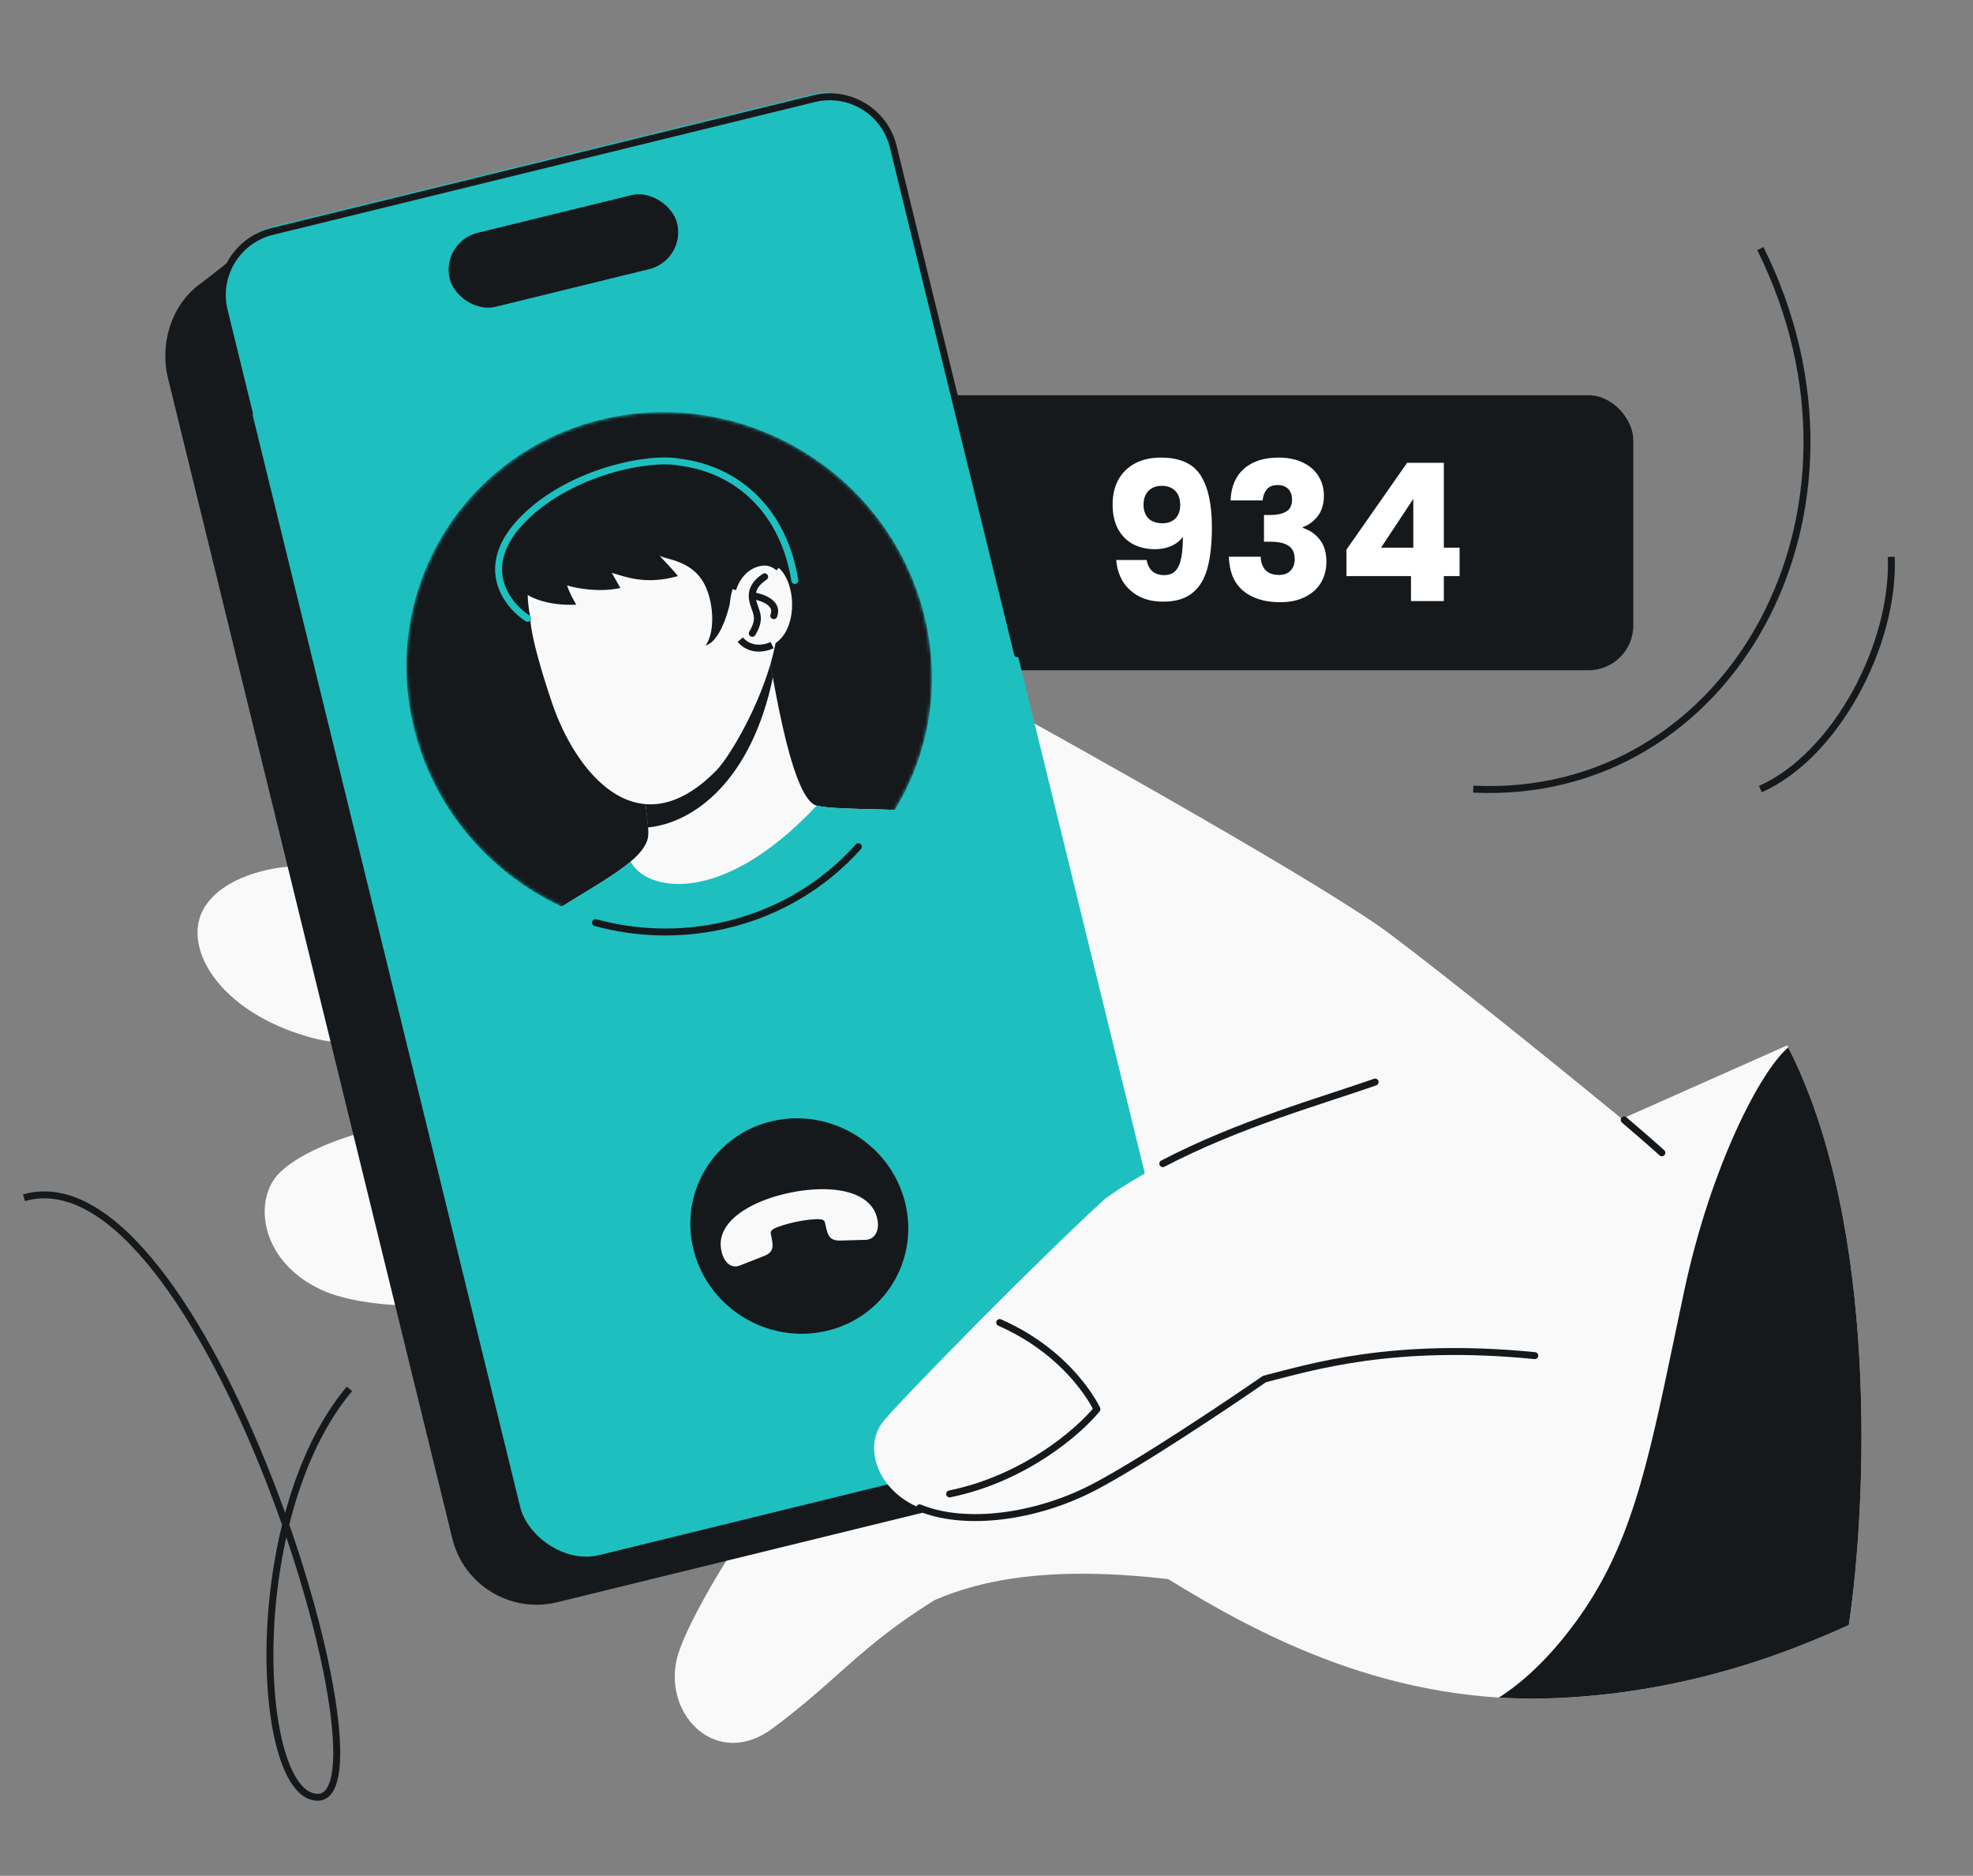
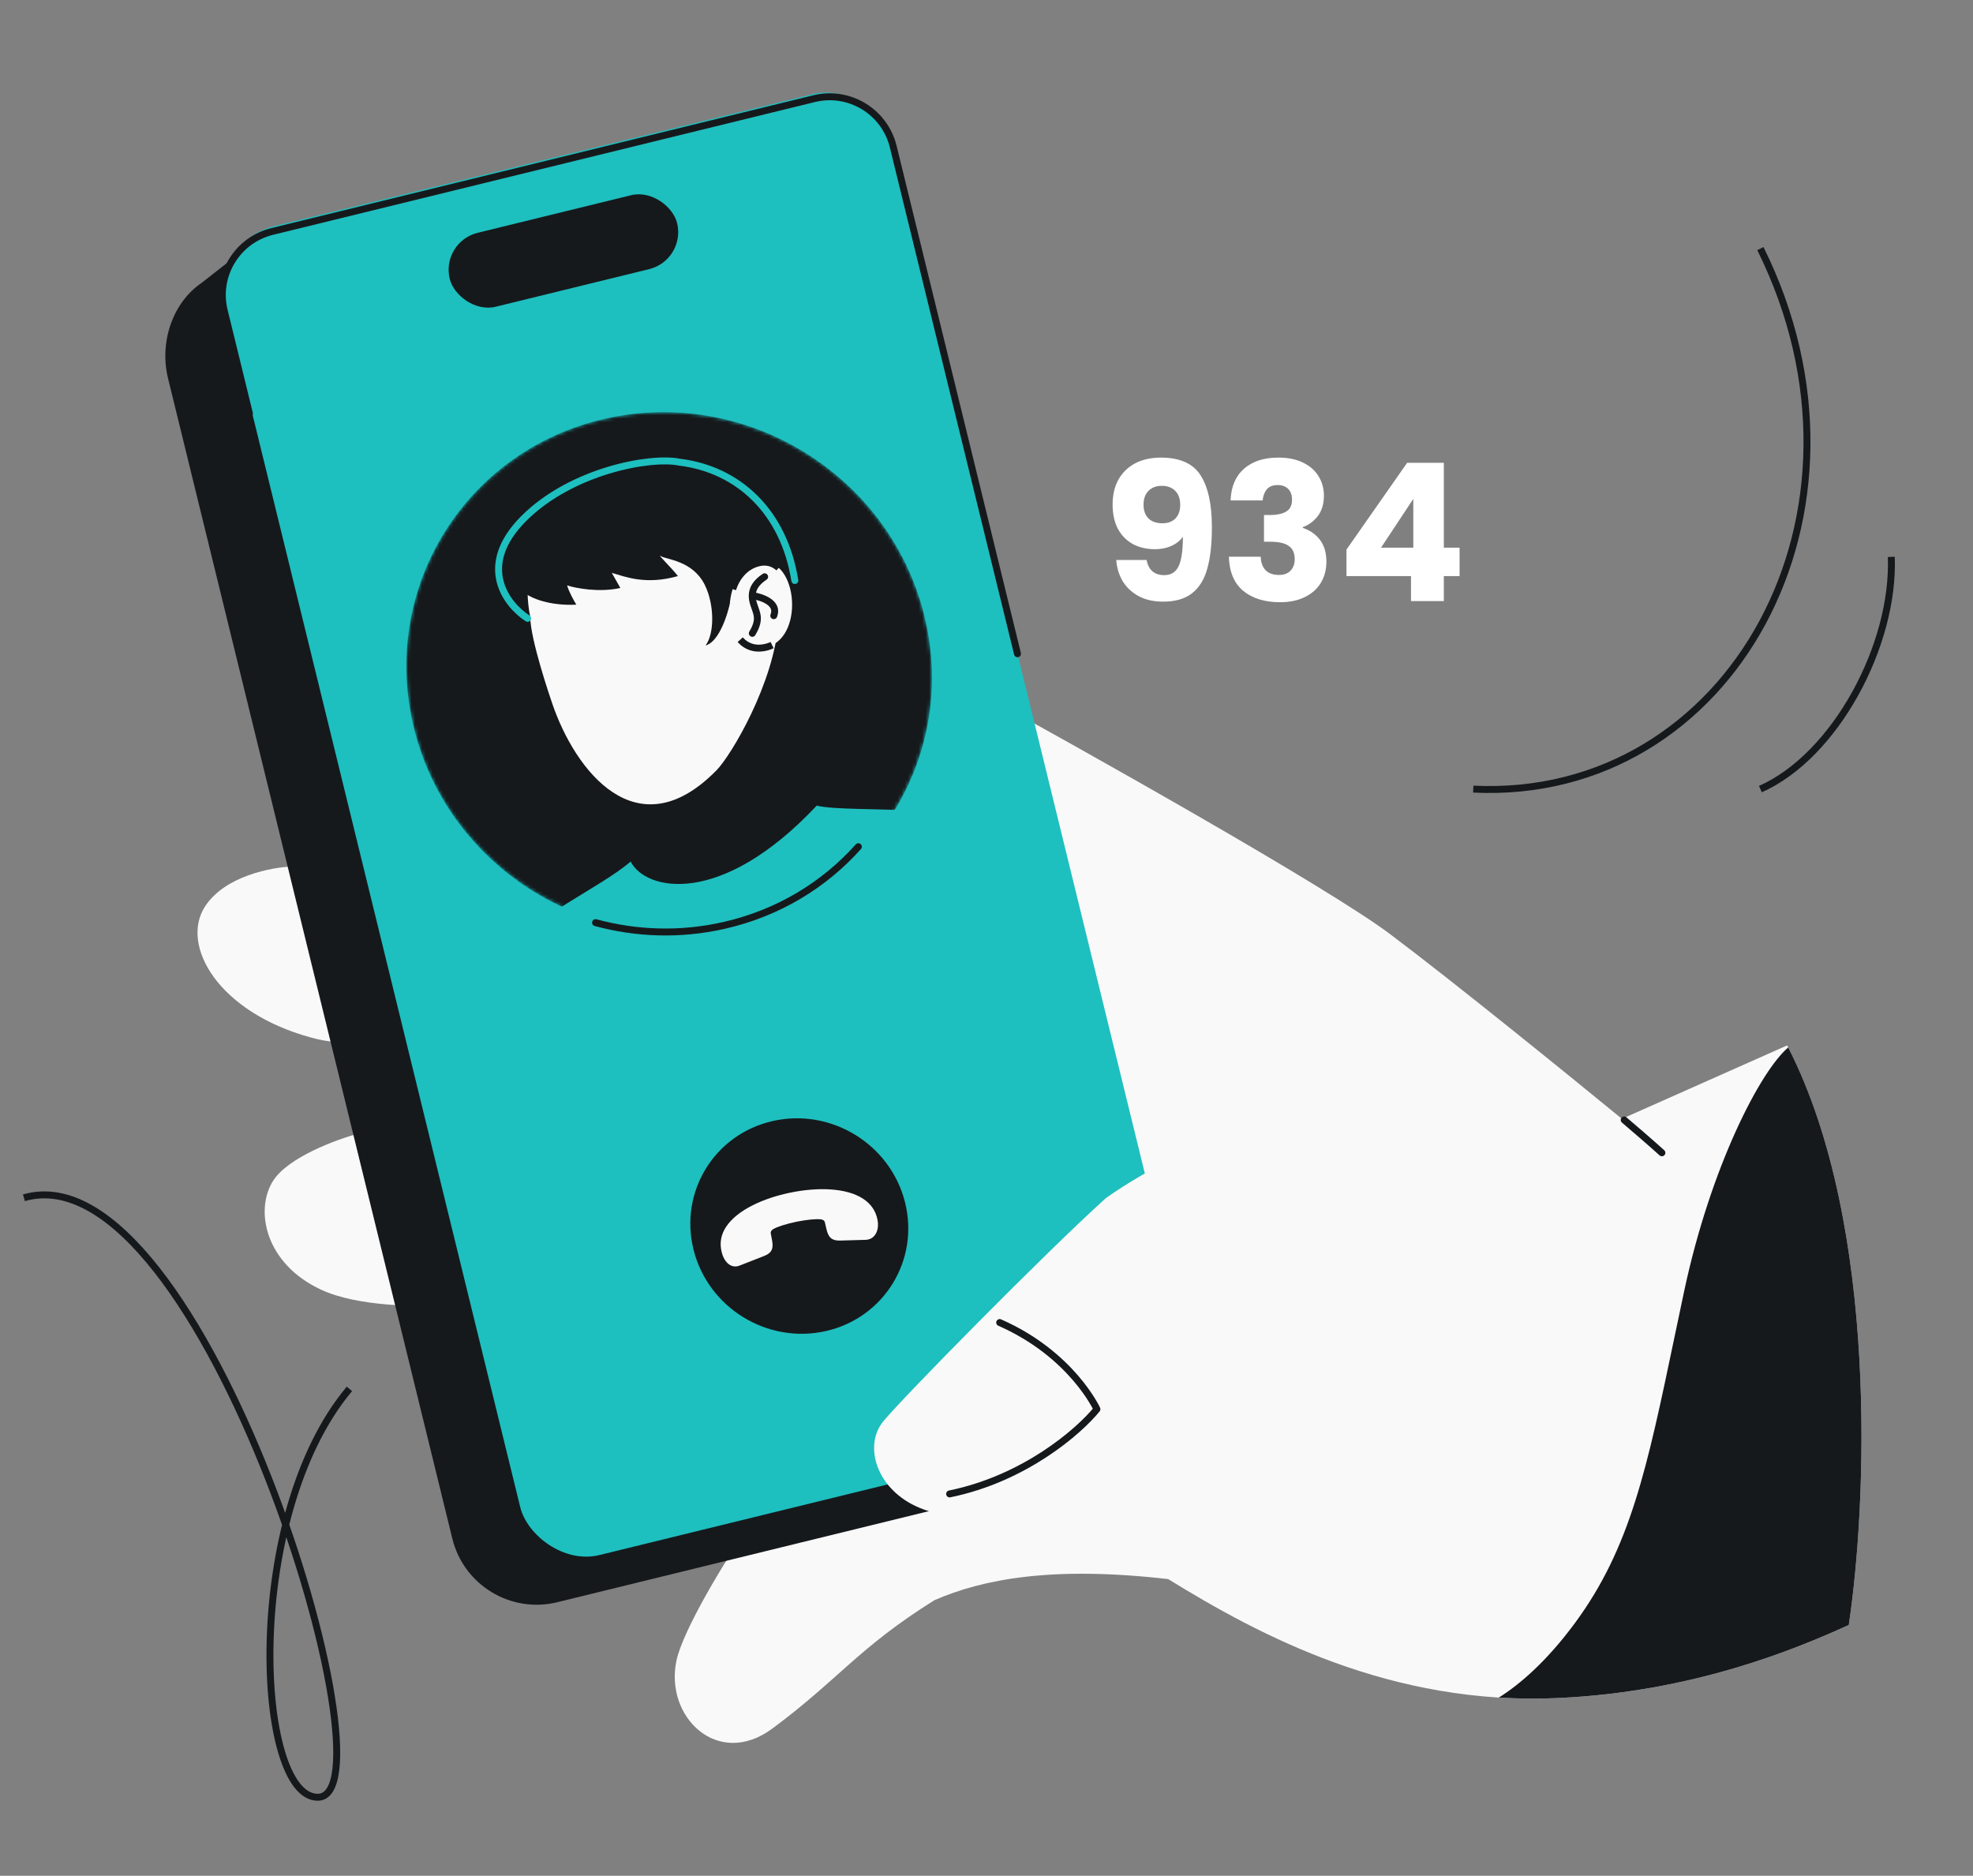
<svg xmlns="http://www.w3.org/2000/svg" width="568" height="540" viewBox="0 0 568 540" fill="none">
  <rect x="0" y="0" width="568" height="540" fill="#808080" stroke="none" />
  <path d="M58.965 261.045C64.623 252.153 78.331 249.593 84.478 249.425L99.382 279.485C105.023 288.326 110.951 304.543 89.53 298.683C62.754 291.357 51.892 272.159 58.965 261.045Z" fill="#F9F9F9" />
  <path d="M78.645 339.895C82.955 333.148 96.839 328.026 103.242 326.308L125.497 375.971C120.577 375.971 103.242 376.284 92.466 371.286C76.302 363.79 73.257 348.328 78.645 339.895Z" fill="#F9F9F9" />
  <path d="M466.93 322.085L514.495 300.945C541.071 352.285 537.397 433.574 532.238 467.8C516.76 474.847 487.45 487.012 448.794 488.824C400.474 491.089 362.644 470.82 336.315 454.588C303.023 450.734 282.909 454.588 269.028 460.649C247.214 474.247 241.237 483.634 222.313 497.632C206.67 509.204 191.26 494.29 194.753 477.993C196.565 469.537 208.403 449.318 217.752 436.286L255.908 425.898C257.04 423.759 262.854 417.517 277.048 409.665C291.242 401.813 308.38 364.617 315.175 347L279.69 198.265C312.281 216.133 381.993 255.268 400.113 268.858C418.233 282.448 452.208 310.005 466.93 322.085Z" fill="#F9F9F9" />
  <path fill-rule="evenodd" clip-rule="evenodd" d="M514.805 301.538C506.8 308.296 492.489 335.808 484.842 371.716C483.836 376.439 482.893 380.946 481.99 385.26C474.148 422.734 469.37 445.564 453.416 467.215C445.316 478.208 437.564 484.874 431.502 488.683C437.108 489.033 442.873 489.094 448.795 488.816C487.451 487.004 516.762 474.839 532.239 467.793C537.378 433.699 541.044 352.909 514.805 301.538Z" fill="#16191C" />
  <path d="M467.588 322.412C469.921 324.395 475.356 329.06 478.435 331.859" stroke="#16191C" stroke-width="2" stroke-linecap="round" stroke-linejoin="round" />
-   <rect x="236.373" y="113.778" width="233.828" height="79.17" rx="12.888" fill="#16191C" />
  <path d="M330.091 161.199C330.644 164.111 332.34 165.567 335.178 165.567C337.131 165.567 338.513 164.701 339.324 162.969C340.135 161.236 340.541 158.417 340.541 154.51C339.73 155.652 338.624 156.537 337.223 157.163C335.823 157.79 334.256 158.103 332.524 158.103C330.165 158.103 328.064 157.624 326.221 156.666C324.378 155.671 322.922 154.215 321.853 152.298C320.821 150.344 320.305 147.985 320.305 145.221C320.305 142.494 320.858 140.116 321.964 138.089C323.106 136.062 324.71 134.495 326.774 133.389C328.875 132.284 331.344 131.731 334.182 131.731C339.638 131.731 343.452 133.426 345.627 136.817C347.802 140.208 348.889 145.203 348.889 151.8C348.889 156.592 348.447 160.554 347.562 163.687C346.714 166.784 345.259 169.142 343.194 170.764C341.167 172.386 338.384 173.197 334.846 173.197C332.045 173.197 329.649 172.644 327.658 171.538C325.705 170.433 324.194 168.977 323.125 167.171C322.093 165.364 321.503 163.374 321.356 161.199H330.091ZM334.68 150.639C336.228 150.639 337.463 150.179 338.384 149.257C339.306 148.299 339.767 147.009 339.767 145.387C339.767 143.618 339.287 142.254 338.329 141.296C337.371 140.337 336.081 139.858 334.459 139.858C332.837 139.858 331.547 140.356 330.589 141.351C329.667 142.309 329.207 143.636 329.207 145.332C329.207 146.917 329.667 148.207 330.589 149.202C331.547 150.16 332.911 150.639 334.68 150.639ZM354.265 144.06C354.412 140.116 355.703 137.075 358.135 134.937C360.568 132.8 363.867 131.731 368.032 131.731C370.796 131.731 373.155 132.21 375.109 133.168C377.099 134.127 378.592 135.435 379.587 137.094C380.619 138.752 381.135 140.614 381.135 142.678C381.135 145.11 380.527 147.101 379.311 148.649C378.094 150.16 376.675 151.192 375.053 151.745V151.966C377.154 152.667 378.813 153.828 380.029 155.449C381.246 157.071 381.854 159.154 381.854 161.697C381.854 163.982 381.319 166.009 380.251 167.779C379.219 169.511 377.689 170.875 375.662 171.87C373.671 172.865 371.294 173.363 368.529 173.363C364.106 173.363 360.568 172.275 357.914 170.101C355.297 167.926 353.915 164.646 353.767 160.259H362.945C362.982 161.881 363.443 163.171 364.328 164.13C365.212 165.051 366.502 165.512 368.198 165.512C369.635 165.512 370.741 165.106 371.515 164.296C372.326 163.448 372.731 162.342 372.731 160.978C372.731 159.209 372.16 157.937 371.017 157.163C369.912 156.352 368.124 155.947 365.654 155.947H363.885V148.262H365.654C367.534 148.262 369.045 147.949 370.188 147.322C371.368 146.659 371.957 145.498 371.957 143.839C371.957 142.512 371.589 141.48 370.852 140.743C370.114 140.006 369.101 139.637 367.811 139.637C366.41 139.637 365.36 140.061 364.659 140.909C363.996 141.756 363.609 142.807 363.498 144.06H354.265ZM387.63 165.844V158.214L405.101 133.224H415.661V157.661H420.195V165.844H415.661V173.031H406.207V165.844H387.63ZM406.87 143.618L397.582 157.661H406.87V143.618Z" fill="white" />
  <path d="M424.13 227.167C498.283 230.814 544.478 147.467 506.793 71.565M506.793 227.167C528.476 217.525 545.45 185.592 544.478 160.307M100.599 399.824C69.806 436.453 73.557 517.388 91.465 517.388C114.969 517.388 58.333 330.029 6.886 344.807" stroke="#16191C" stroke-width="2" />
  <path fill-rule="evenodd" clip-rule="evenodd" d="M58.106 81.382C49.703 87.076 45.818 98.49 48.376 108.927L130.217 442.916C133.501 456.32 147.031 464.524 160.436 461.239L303.726 426.127C317.131 422.843 325.335 409.313 322.05 395.908L240.209 61.92C236.924 48.515 223.395 40.311 209.99 43.596L75.602 76.527L74.599 68.47L58.106 81.382Z" fill="#16191C" />
  <rect x="60.515" y="69.619" width="197.509" height="393.849" rx="18.845" transform="rotate(-13.768 60.515 69.619)" fill="#1EBFBF" />
  <rect x="126.861" y="69.63" width="67.399" height="21.907" rx="10.954" transform="rotate(-13.768 126.861 69.63)" fill="#16191C" />
  <path d="M292.924 188.2L257.153 42.222C254.676 32.114 244.473 25.927 234.364 28.404L78.366 66.63C68.257 69.107 62.071 79.31 64.548 89.419L71.813 119.07" stroke="#16191C" stroke-width="2" stroke-linecap="round" />
  <circle cx="31.202" cy="31.202" r="31.202" transform="matrix(0.975 -0.221 0.245 0.969 192.041 329.609)" fill="#16191C" />
  <path d="M227.64 343.307C235.469 341.718 243.69 341.919 248.518 345.117C250.661 346.537 252.132 348.532 252.629 351.192C252.931 352.825 252.705 354.303 251.989 355.383C251.397 356.278 250.477 356.859 249.248 356.918L241.898 357.125C240.853 357.161 240.061 357.001 239.454 356.598C238.711 356.106 238.27 355.231 237.952 353.952L237.48 351.915C237.418 351.606 237.26 351.405 237.041 351.259C236.838 351.125 236.563 351.064 236.321 351.026C234.967 350.833 232.194 351.133 229.343 351.697C226.481 352.278 223.85 353.133 222.667 353.783C222.459 353.912 222.219 354.093 222.062 354.329C221.917 354.548 221.828 354.829 221.901 355.121L222.283 357.147C222.517 358.444 222.453 359.421 221.961 360.164C221.558 360.771 220.874 361.217 219.926 361.585L212.876 364.345C211.765 364.775 210.776 364.581 209.966 364.045C208.835 363.295 208.09 361.854 207.749 360.39C207.096 357.747 207.6 355.336 209.053 353.142C212.263 348.298 219.839 344.89 227.64 343.307Z" fill="#F9F9F9" />
  <mask id="mask0_1062_199" style="mask-type:alpha" maskUnits="userSpaceOnUse" x="117" y="118" width="152" height="151">
    <circle cx="75.238" cy="75.238" r="75.238" transform="matrix(0.975 -0.221 0.245 0.969 100.851 137.162)" fill="#16191C" />
  </mask>
  <g mask="url(#mask0_1062_199)">
    <circle cx="75.238" cy="75.238" r="75.238" transform="matrix(0.975 -0.221 0.245 0.969 100.851 137.162)" fill="#16191C" />
    <path d="M230.688 175.068C227.985 160.777 223.19 149.095 218.591 147.637C176.093 162.801 203.563 219.959 205.174 220.748C206.784 221.538 221.486 213.02 224.036 210.914C226.076 209.23 227.002 203.188 227.21 200.377L228.276 204.169C230.3 199.24 232.885 186.683 230.688 175.068Z" fill="#16191C" />
-     <path d="M235.125 231.918C227.164 230.006 221.618 188.372 220.457 183.654C212.81 152.56 176.455 165.924 176.831 187.007C179.794 202.395 186.955 231.901 186.627 240.294C186.216 250.785 155.889 260.384 147.262 273.355C141.428 282.127 143.884 291.744 146.448 296.965L303.359 274.763C303.359 274.763 304.33 250.671 293.973 241.381C281.68 230.355 245.076 234.307 235.125 231.918Z" fill="#F9F9F9" />
    <path d="M293.972 241.385C281.679 230.359 245.075 234.311 235.124 231.921C207.368 261.47 185.728 256.332 181.565 248.023C172.476 255.77 153.743 263.613 147.261 273.359C141.427 282.131 143.883 291.748 146.447 296.969L303.359 274.767C303.359 274.767 304.329 250.675 293.972 241.385Z" fill="#1EBFBF" />
-     <path d="M176.83 187.007C182.678 223.137 184.58 223.406 185.915 232.31C186.227 234.39 186.547 238.196 186.547 238.196C199.567 236.946 216.319 224.91 222.525 194.908C220.91 186.598 220.9 185.456 220.456 183.653C212.809 152.559 176.454 165.923 176.83 187.007Z" fill="#16191C" />
    <path d="M178.624 134.914C198.108 129.435 218.343 140.788 223.821 160.271C225.607 166.621 225.603 173.051 224.114 179.024C222.839 196.64 210.579 217.356 206.258 221.763C183.35 245.121 165.508 221.777 158.968 202.474C158.318 200.556 152.712 184.215 152.653 177.59C148.783 158.911 159.98 140.156 178.624 134.914Z" fill="#F9F9F9" />
    <path d="M199.126 150.133C183.187 144.899 159.737 152.1 154.119 157.674C155.117 153.253 162.756 136.116 185.368 133.166C209.612 130.001 223.465 149.646 224.937 165.014L212.294 175.656C210.989 168.765 203.634 151.613 199.126 150.133Z" fill="#16191C" />
    <path d="M150.819 149.232C164.511 135.562 187.171 131.339 195.64 133.049C209.939 135.716 225.666 147.329 228.82 167.12C228.82 167.12 215.767 174.224 210.47 172.279C210.47 172.279 208.198 184.39 203.119 185.818C205.684 182.466 205.748 174.119 202.883 168.348C199.401 161.335 191.783 161.094 190.184 160.083C189.09 159.391 193.39 163.516 195.164 165.843C185.82 168.47 180.043 166.027 176.125 164.913L178.59 169.261C172.486 170.627 165.827 169.343 163.26 168.53C163.763 170.318 165.238 172.967 165.913 174.068C158.128 174.445 153.029 172.162 151.453 170.973L151.897 178.009C145.833 174.113 137.128 162.902 150.819 149.232Z" fill="#16191C" />
    <path d="M151.897 178.009C145.833 174.113 137.128 162.902 150.819 149.232C164.511 135.562 187.171 131.339 195.64 133.049C212.598 135.144 225.666 147.329 228.82 167.12" stroke="#1EBFBF" stroke-width="2" stroke-linecap="round" />
    <path d="M220.94 186.219C208.084 189.834 206.02 165.499 218.104 162.101C229.277 158.96 232.113 183.077 220.94 186.219Z" fill="#F9F9F9" />
    <path d="M220.127 166.04C217.558 167.732 216.592 169.547 216.559 171.452M216.581 182.32C219.005 178.241 217.889 176.756 216.975 173.938C216.701 173.094 216.545 172.265 216.559 171.452M216.559 171.452C219.244 171.831 224.243 173.52 222.76 177.24" stroke="#16191C" stroke-width="2" stroke-linecap="round" stroke-linejoin="round" />
    <path d="M224.191 163.456C222.602 162.032 220.553 161.41 218.103 162.099C214.44 163.129 212.077 166.082 210.92 169.598M222.281 185.709C221.858 185.914 221.411 186.084 220.939 186.217C217.556 187.168 214.92 186.184 213.093 184.156" stroke="#16191C" stroke-width="2" />
  </g>
  <path d="M171.451 265.604C183.194 268.799 195.82 269.262 208.389 266.418C224.033 262.878 237.302 254.732 247.111 243.745" stroke="#16191C" stroke-width="2" stroke-linecap="round" />
  <path d="M318.36 344.907C343.486 327.136 377.293 318.046 395.882 311.509C438.166 309.671 478.918 393.933 441.843 390.256C401.156 386.221 377.599 393.524 364.015 396.997C353.086 404.555 327.92 421.387 314.683 428.251C298.137 436.83 277.812 439.474 264.739 434.072C252.304 428.935 248.48 416.193 254.302 409.146C260.123 402.098 300.617 360.95 318.36 344.907Z" fill="#F9F9F9" />
-   <path d="M395.877 311.505C381.113 316.697 356.748 323.5 334.758 334.984M264.734 434.069C277.808 439.471 298.133 436.826 314.679 428.247C327.916 421.384 353.082 404.551 364.011 396.993C377.595 393.521 401.152 386.217 441.838 390.252" stroke="#16191C" stroke-width="2" stroke-linecap="round" stroke-linejoin="round" />
  <path d="M287.796 380.728C308.583 389.874 315.789 405.672 315.789 405.672C310.708 411.954 295.113 425.627 273.384 430.062" stroke="#16191C" stroke-width="2" stroke-linecap="round" stroke-linejoin="round" />
</svg>